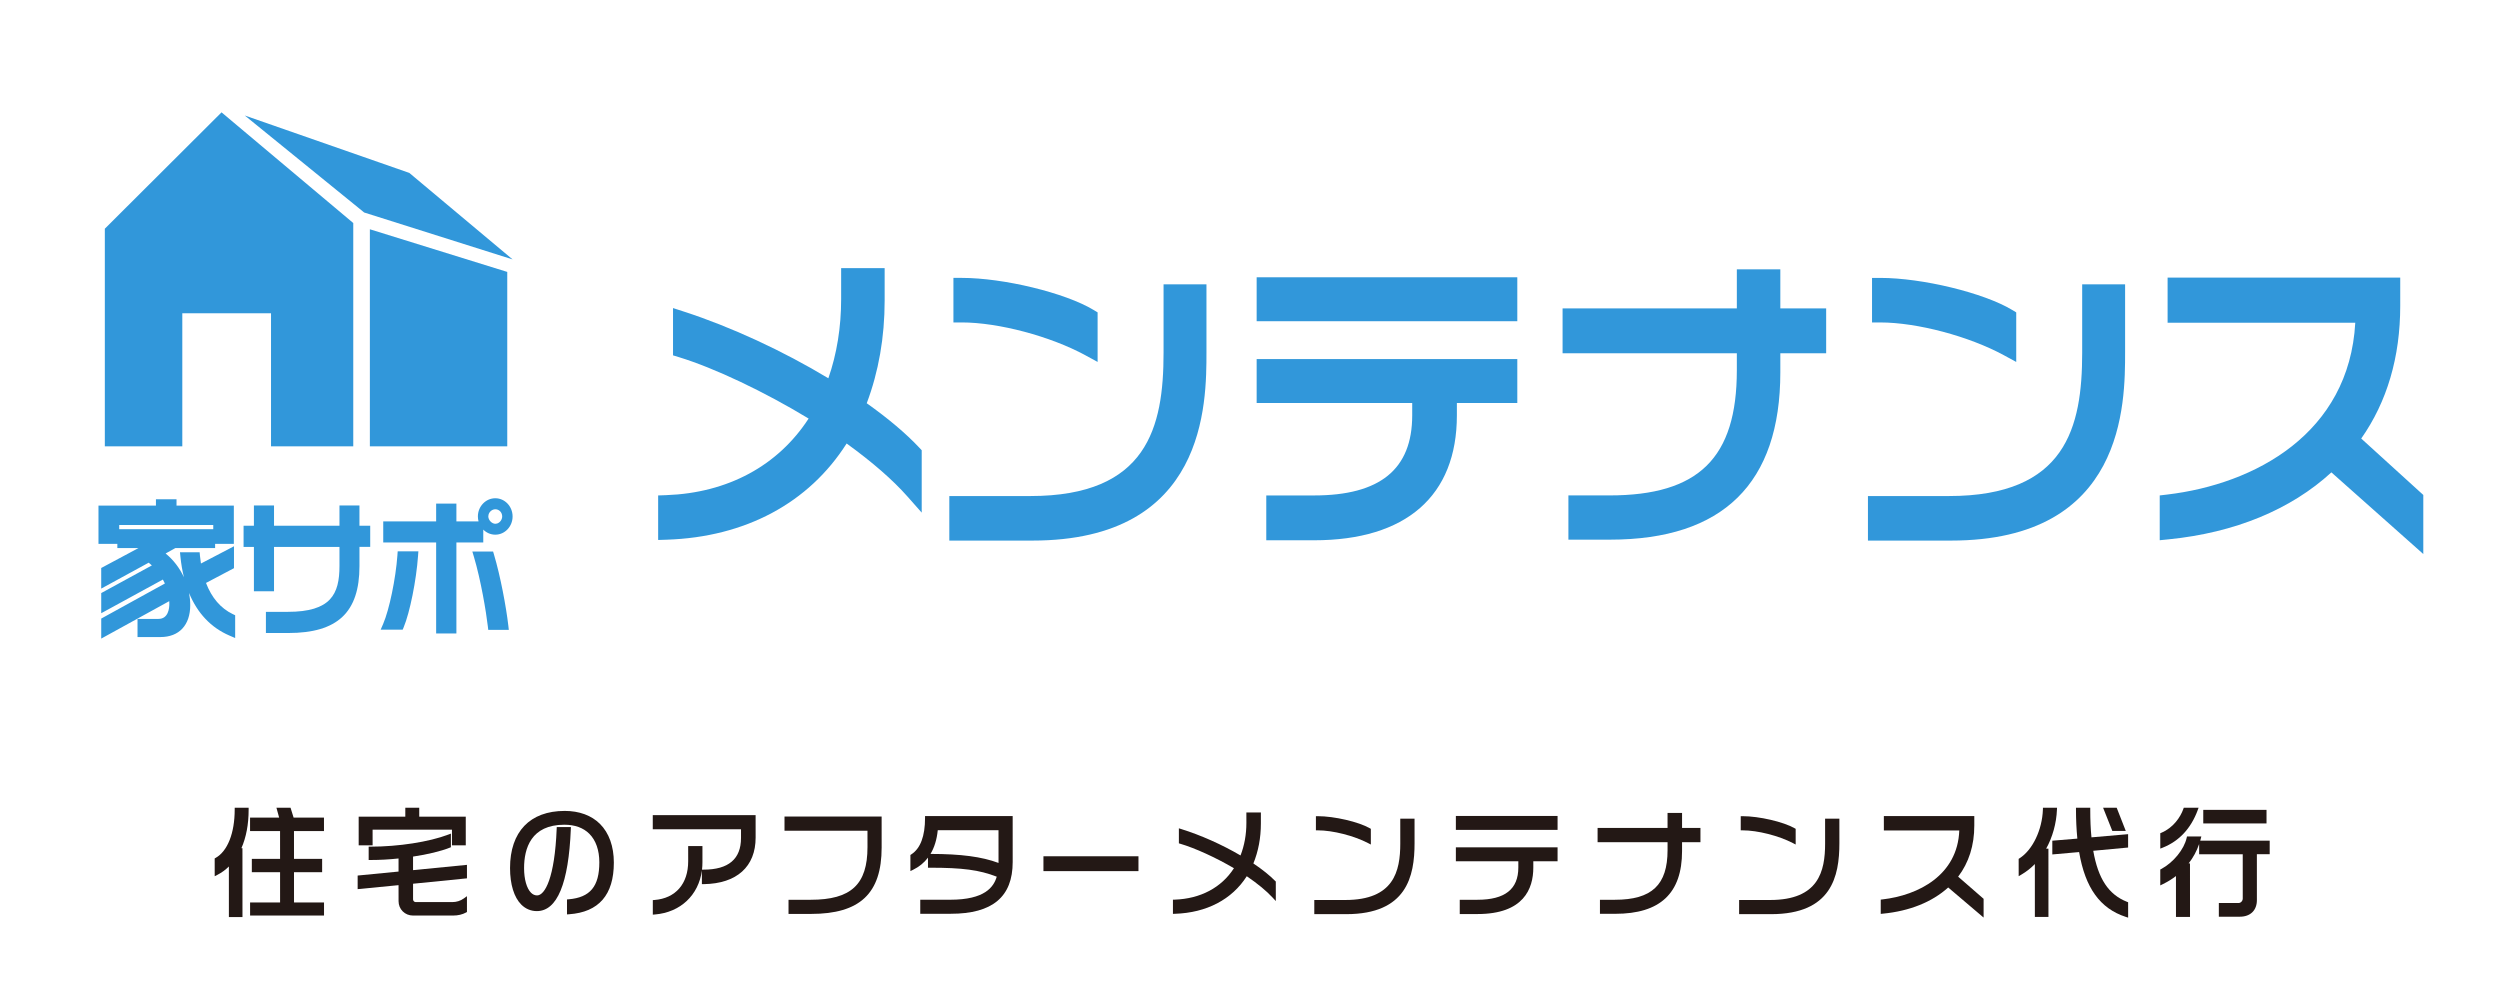
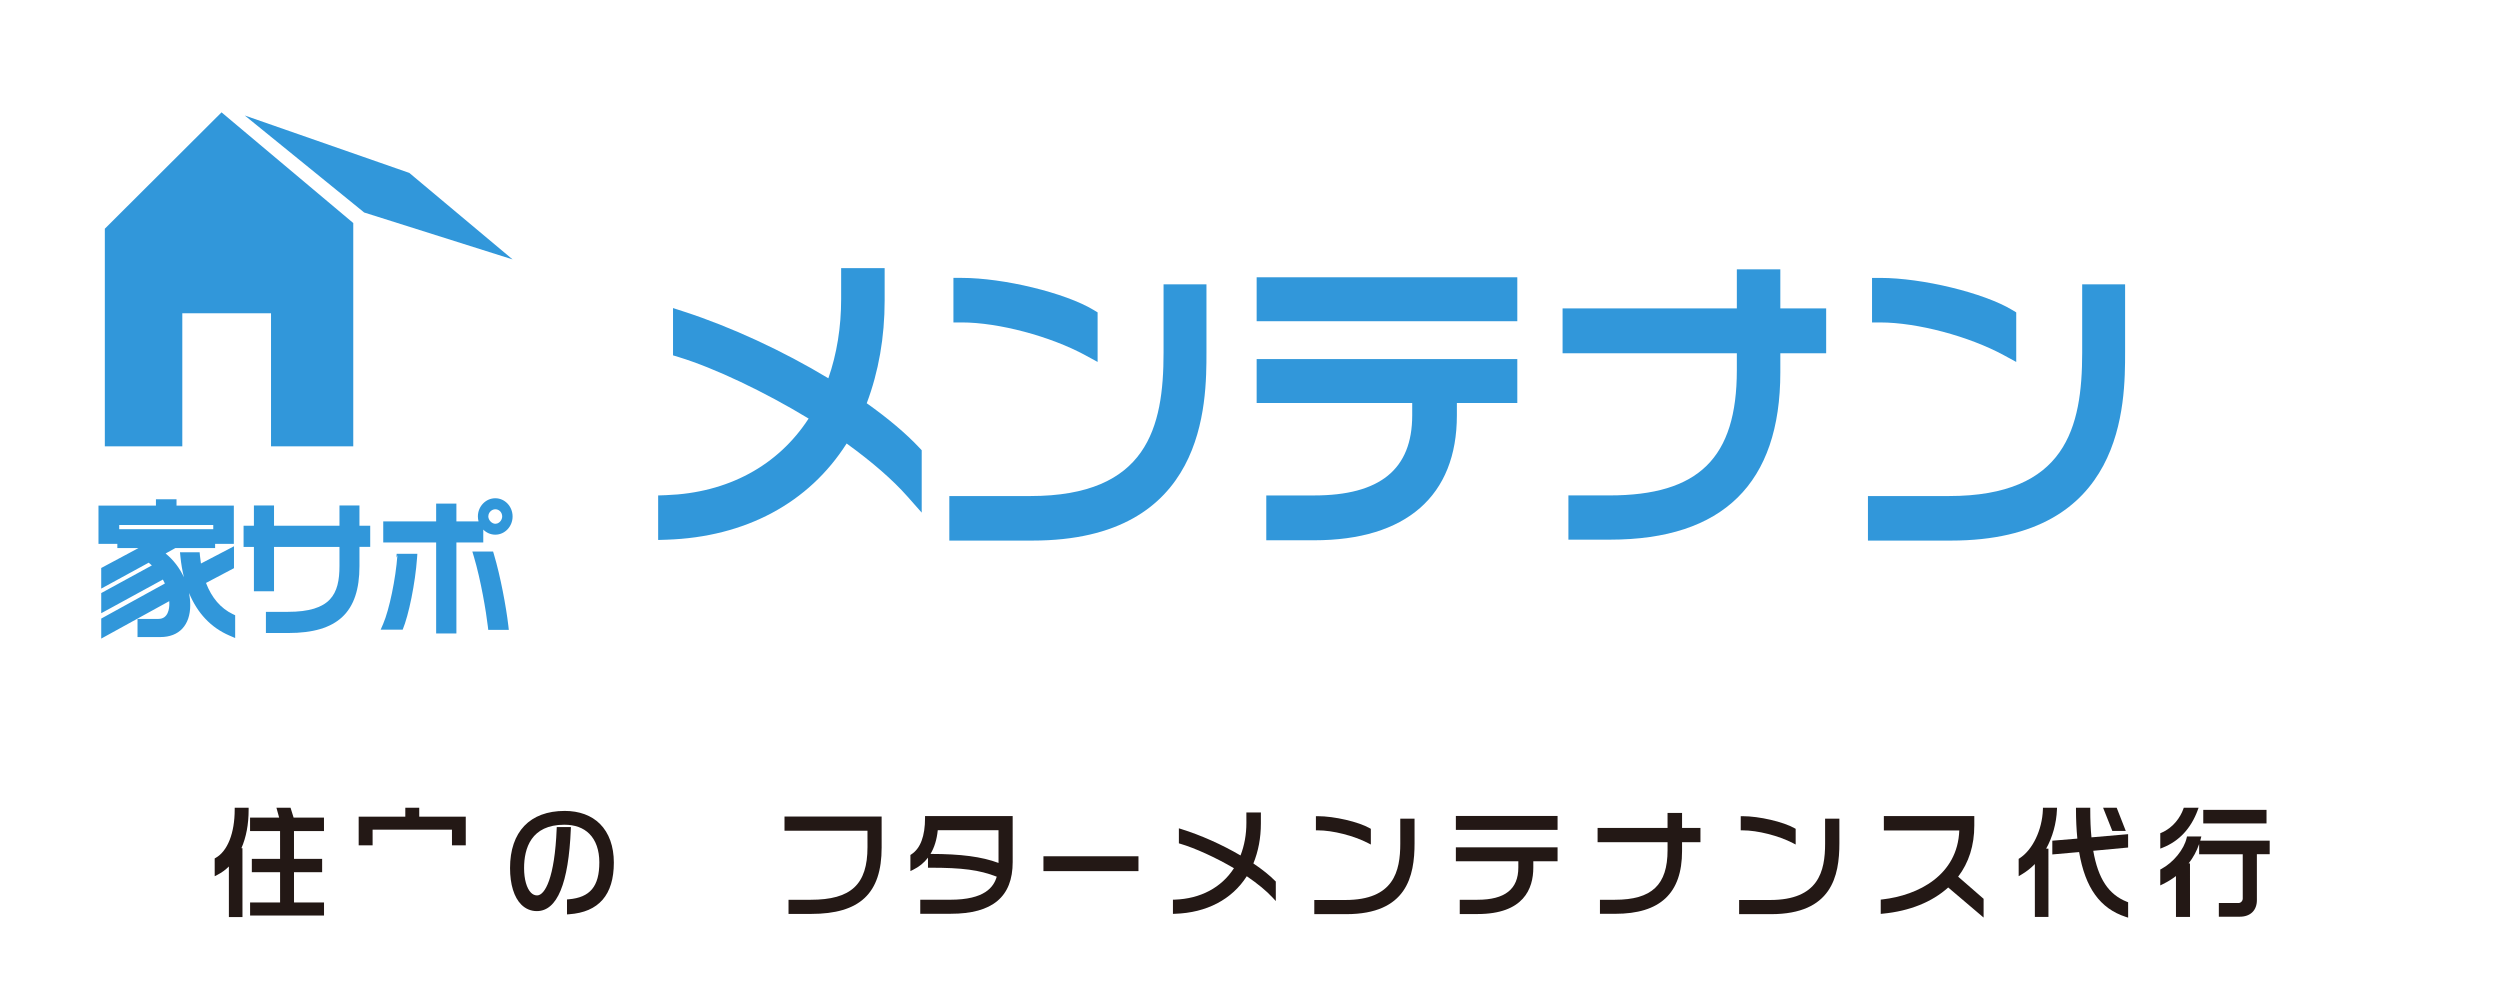
<svg xmlns="http://www.w3.org/2000/svg" id="_レイヤー_2" data-name="レイヤー 2" viewBox="0 0 180.221 72.442">
  <defs>
    <style>
      .cls-1 {
        fill: #231815;
      }

      .cls-2 {
        fill: none;
      }

      .cls-3 {
        fill: #3197da;
      }
    </style>
  </defs>
  <g id="_レイヤー_1-2" data-name="レイヤー 1">
    <g>
      <g>
        <path class="cls-3" d="M16.783,44.272c-.873-.42-1.522-1.176-1.933-2.249l2.017-1.064v-1.58l-2.381,1.244c-.031-.19-.054-.37-.07-.545l-.025-.268h-1.417l.033.325c.053.523.137,1.015.251,1.477-.307-.663-.76-1.257-1.319-1.712l.702-.391h2.866v-.301h1.35v-2.761h-4.132v-.457h-1.484v.457h-4.142v2.761h1.36v.301h1.524l-2.687,1.437v1.485l3.423-1.869c.078.064.154.13.228.198l-3.65,1.993v1.453l4.444-2.428c.051.091.099.186.145.285l-4.589,2.529v1.443l4.904-2.699c.004.065.006.131.006.195,0,.326-.076,1.085-.784,1.085h-1.51v1.308h1.656c1.342,0,2.144-.86,2.144-2.299,0-.295-.029-.59-.085-.879.599,1.458,1.583,2.502,2.912,3.071l.412.177v-1.641l-.168-.081v-0ZM8.594,37.848h6.779v.301h-6.779v-.301Z" />
        <path class="cls-3" d="M25.912,37.9v-1.464h-1.44v1.464h-4.718v-1.464h-1.45v1.464h-.745v1.526h.745v3.197h1.45v-3.197h4.718v1.375c0,2.041-.624,3.306-3.729,3.306h-1.574v1.526h1.614c3.548,0,5.13-1.487,5.13-4.822v-1.386h.775v-1.526h-.775Z" />
        <g>
-           <path class="cls-3" d="M28.65,40.021c-.124,1.704-.585,3.927-1.029,4.956l-.18.417h1.586l.074-.177c.444-1.061.909-3.373,1.036-5.152l.023-.318h-1.491s-.02.273-.02.273Z" />
+           <path class="cls-3" d="M28.65,40.021c-.124,1.704-.585,3.927-1.029,4.956l-.18.417h1.586c.444-1.061.909-3.373,1.036-5.152l.023-.318h-1.491s-.02.273-.02.273Z" />
          <path class="cls-3" d="M34.837,38.178c.226.226.532.366.869.366.687,0,1.246-.589,1.246-1.313,0-.724-.559-1.313-1.246-1.313-.693,0-1.256.589-1.256,1.313,0,.124.017.245.048.358h-1.597v-1.287h-1.46v1.287h-3.814v1.515h3.814v6.561h1.46v-6.561h1.937v-.926ZM35.219,37.096c.06-.214.262-.383.49-.384.275.002.491.227.493.515-.002.238-.162.449-.367.512-.04.012-.082.02-.125.02-.257-.002-.507-.264-.509-.533 0-.046.008-.089.019-.131v-0Z" />
          <path class="cls-3" d="M35.608,39.966l-.062-.208h-1.496l.115.384c.501,1.682.881,3.962,1.002,5.004l.03.26h1.483l-.038-.331c-.15-1.301-.563-3.533-1.034-5.109h-0Z" />
        </g>
      </g>
      <g>
        <path class="cls-1" d="M16.919,58.36c0,1.698-.514,3.001-1.377,3.486l-.066.037.001,1.283.198-.102c.301-.154.577-.355.824-.6l.001,3.647h.979l-.002-4.966h-.075c.346-.791.522-1.724.521-2.777v-.138h-1.004l0.0.13Z" />
        <polygon class="cls-1" points="21.195 65.057 21.194 62.875 23.222 62.875 23.222 61.913 21.194 61.913 21.193 59.909 23.356 59.909 23.355 58.939 21.165 58.939 20.945 58.229 19.928 58.229 20.123 58.939 18.026 58.939 18.026 59.909 20.189 59.909 20.19 61.913 18.154 61.913 18.154 62.875 20.19 62.875 20.191 65.057 18.028 65.057 18.029 66.001 23.358 66.001 23.358 65.057 21.195 65.057" />
        <polygon class="cls-1" points="25.857 60.94 26.861 60.94 26.86 59.808 32.581 59.808 32.582 60.94 33.577 60.94 33.576 58.872 30.222 58.872 30.222 58.229 29.218 58.229 29.218 58.872 25.856 58.872 25.857 60.94" />
-         <path class="cls-1" d="M33.448,64.76c-.254.182-.533.271-.853.271h-2.627c-.049,0-.097-.02-.133-.057-.037-.037-.058-.085-.058-.134l-0-1.133,3.886-.389-.001-.972-3.886.381-0-.977c1.058-.157,1.994-.384,2.647-.642l.082-.032-0-.982-.185.07c-1.392.529-3.595.871-5.613.871h-.13l0.0.961h.138c.659,0,1.352-.038,2.016-.11l0.0.944-2.948.287 0.0.98,2.948-.287.001,1.157c0,.279.106.539.298.731.196.196.46.303.744.303h2.889c.355,0,.669-.074.933-.219l.067-.037-.001-1.14-.215.155Z" />
        <path class="cls-1" d="M40.707,58.458c-2.504,0-3.94,1.501-3.939,4.118 0,1.178.288,2.113.811,2.635.307.307.694.469,1.12.469,1.466,0,2.291-1.989,2.451-5.913l.006-.144h-1.021l-.005.125c-.14,3.543-.849,4.801-1.414,4.801-.16,0-.307-.065-.436-.194-.313-.312-.5-.975-.5-1.771-0-1.428.503-3.131,2.901-3.131.763,0,1.37.22,1.804.654.47.47.719,1.181.72,2.055.001,1.737-.661,2.535-2.212,2.667l-.119.01 0,1.079.148-.011c2.143-.149,3.23-1.401,3.229-3.721-0-1.174-.346-2.139-.999-2.792-.614-.613-1.494-.937-2.545-.937Z" />
-         <path class="cls-1" d="M47.057,58.762l0,1.02h6.361l0.0.631c0,1.511-.905,2.278-2.69,2.278h-.121c.021-.174.031-.354.031-.538l-0-1.161h-1.029l.001,1.093c.001,1.63-.908,2.674-2.43,2.794l-.12.009 0,1.048.149-.012c1.847-.152,3.148-1.395,3.389-3.163l0.0.977.14-.002c2.374-.036,3.735-1.26,3.734-3.358l-.001-1.617h-7.416Z" />
        <path class="cls-1" d="M56.554,58.863s0,1.021 0,1.021h5.981l.001,1.18c.001,2.698-1.185,3.799-4.092,3.799h-1.601l0,1.02h1.625c3.52,0,5.089-1.476,5.088-4.786l-.001-2.234h-7.002Z" />
        <path class="cls-1" d="M66.685,58.829l0.0.13c.001,1.323-.334,2.21-.996,2.636l-.059.038 0,1.163.197-.097c.435-.214.792-.505,1.07-.873l0.0.726h.138c2.354,0,3.553.158,4.819.646-.221.746-.851,1.662-3.356,1.662h-2.158l0,1.012h2.2c3.004,0,4.464-1.22,4.463-3.73l-.001-3.315h-6.318ZM67.079,61.558c.281-.469.456-1.039.522-1.708h4.38l.001,2.358c-1.213-.451-2.699-.647-4.904-.65Z" />
        <rect class="cls-1" x="75.22" y="61.727" width="6.85" height="1.071" />
        <path class="cls-1" d="M91.929,63.51c-.392-.4-.922-.826-1.575-1.265.359-.882.541-1.85.541-2.88l-0-.797h-1.046l.001.747c0.0.842-.142,1.632-.423,2.353-1.334-.782-2.882-1.472-4.273-1.903l-.171-.053.001,1.084.1.029c1.058.31,2.563.997,3.869,1.764-.902,1.398-2.413,2.201-4.272,2.265l-.126.004 0,1.021.143-.005c2.28-.072,4.113-1.032,5.179-2.708.794.543,1.42,1.06,1.862,1.539l.232.251-.001-1.406-.04-.041Z" />
        <path class="cls-1" d="M100.943,59.015l.001,1.787c.001,2.016-.47,4.077-3.965,4.077h-2.234l0,1.021h2.301c4.369,0,4.928-2.734,4.927-5.115l-.001-1.769h-1.029Z" />
        <path class="cls-1" d="M94.999,59.858c1.078,0,2.604.388,3.629.922l.194.101-0-1.132-.07-.04c-.806-.464-2.564-.872-3.76-.872h-.13l0,1.021h.138Z" />
        <path class="cls-1" d="M112.283,61.085h-7.332l0,1.004h4.503l0.0.445c.001,1.567-.965,2.329-2.952,2.329h-1.271l0,1.029h1.279c3.327,0,4.024-1.821,4.024-3.35l-0-.453h1.749l-0-1.004Z" />
        <rect class="cls-1" x="104.951" y="58.821" width="7.332" height="1.004" />
        <path class="cls-1" d="M122.583,59.683h-1.326l-0-1.081h-1.046l0,1.081h-5.043l0,1.029h5.044l0.0.572c.001,2.509-1.134,3.579-3.797,3.579h-1.077l0,1.012h1.101c3.243,0,4.819-1.48,4.818-4.524l-0-.639h1.326l-0-1.029Z" />
        <path class="cls-1" d="M125.624,59.858c1.078,0,2.604.388,3.629.922l.194.101-0-1.132-.07-.04c-.806-.464-2.564-.872-3.76-.872h-.13l0,1.021h.138Z" />
        <path class="cls-1" d="M131.568,59.015l.001,1.787h-0c.001,2.016-.47,4.077-3.965,4.077h-2.234l0,1.021h2.301c4.369,0,4.928-2.734,4.927-5.115l-.001-1.769h-1.029Z" />
        <path class="cls-1" d="M141.159,63.199c.774-1.016,1.166-2.257,1.165-3.69l-0-.679h-6.52l.001,1.037h5.437c-.12,3.212-2.93,4.674-5.548,4.971l-.115.013 0,1.029.151-.015c1.926-.185,3.552-.838,4.712-1.889l2.553,2.17-0-1.352-1.835-1.596Z" />
        <polygon class="cls-1" points="153.244 59.901 152.589 58.229 151.609 58.229 152.274 59.901 153.244 59.901" />
        <path class="cls-1" d="M147.505,61.178c.462-.836.736-1.822.777-2.805h-0l.006-.144h-1.014l-.004.126c-.05,1.472-.744,2.919-1.688,3.52l-.06.038.001,1.25.205-.12c.347-.203.669-.456.961-.755l.001,3.814h.979l-.002-4.924h-.161Z" />
        <path class="cls-1" d="M153.325,65.007c-1.323-.524-2.074-1.66-2.426-3.675l2.513-.235-0-.963-2.642.229c-.059-.592-.087-1.247-.087-1.996v-0l0-.138h-1.029v.13c0.0.715.033,1.419.098,2.095l-1.804.151 0.0.99,1.932-.171c.44,2.582,1.51,4.068,3.361,4.672l.173.056-.001-1.11-.088-.035Z" />
        <rect class="cls-1" x="158.83" y="58.382" width="4.56" height=".978" />
        <path class="cls-1" d="M163.619,61.582l-0-.978h-5.008c.013-.044.025-.088.036-.133l.044-.172h-1.035l-.023.101c-.187.833-.958,1.778-1.835,2.246l-.068.036 0,1.145.196-.096c.341-.168.655-.361.935-.578l.001,2.948h1.012l-.002-3.859h-.098c.329-.419.583-.887.758-1.397l0.0.736h3.143l.001,3.19c0.0.177-.141.327-.309.327h-1.415l0.0.986h1.515c.758,0,1.229-.458,1.228-1.195l-.001-3.309h.921Z" />
        <path class="cls-1" d="M158.423,58.414l.069-.184h-1.069l-.03.087c-.208.596-.733,1.359-1.583,1.715l-.079.033.001,1.111.188-.075c1.175-.472,2.017-1.375,2.505-2.686Z" />
      </g>
      <path class="cls-3" d="M66.273,32.274c-.955-1.018-2.23-2.096-3.791-3.205.856-2.272,1.291-4.758,1.291-7.397v-2.342h-3.136v2.232c0,2.034-.31,3.951-.922,5.708-3.271-1.974-7.029-3.712-10.42-4.81l-.778-.252v3.409l.432.132c2.554.781,6.164,2.495,9.343,4.425-2.213,3.407-5.835,5.361-10.268,5.521l-.579.021v3.21l.619-.02c5.665-.187,10.244-2.643,12.969-6.935,1.854,1.343,3.323,2.622,4.372,3.808l1.04,1.175v-4.496l-.171-.183h0Z" />
      <g>
        <path class="cls-3" d="M78.248,25.614l.877.478v-3.573l-.301-.181c-2.039-1.228-6.475-2.305-9.493-2.305h-.6v3.211h.6c2.648,0,6.398.997,8.917,2.37Z" />
        <path class="cls-3" d="M83.879,20.496v4.937c0,5.363-1.163,10.326-9.604,10.326h-5.84v3.211h5.986c12.551,0,12.551-9.883,12.551-13.603v-4.871h-3.094Z" />
      </g>
      <g>
        <rect class="cls-3" x="90.59" y="19.989" width="18.79" height="3.167" />
        <path class="cls-3" d="M90.59,29.051h11.214v.891c0,3.885-2.315,5.774-7.079,5.774h-3.441v3.232h3.441c6.641,0,10.299-3.198,10.299-9.006v-.891h4.356v-3.167h-18.79s0,3.167,0,3.167Z" />
      </g>
      <path class="cls-3" d="M128.341,22.233v-2.815h-3.135v2.815h-12.562v3.232h12.562v1.221c0,6.328-2.747,9.028-9.185,9.028h-2.957v3.189h2.999c8.147,0,12.278-4.059,12.278-12.063v-1.375h3.304v-3.232h-3.304Z" />
      <g>
        <path class="cls-3" d="M144.47,25.615l.877.478v-3.573l-.3-.181c-2.04-1.228-6.476-2.305-9.495-2.305h-.6v3.211h.6c2.648,0,6.398.997,8.918,2.37h0Z" />
        <path class="cls-3" d="M150.101,20.496v4.937c0,5.363-1.163,10.326-9.605,10.326h-5.839v3.211h5.987c12.551,0,12.551-9.883,12.551-13.603v-4.871h-3.094Z" />
      </g>
-       <path class="cls-3" d="M170.217,31.614c1.866-2.658,2.812-5.873,2.812-9.569v-2.034h-16.77v3.255h13.529c-.44,7.985-7.232,11.636-13.564,12.386l-.533.063v3.229l.657-.066c4.76-.477,8.797-2.143,11.718-4.826l6.626,5.887v-4.258l-4.475-4.068h0Z" />
      <polygon class="cls-3" points="29.507 12.465 17.645 8.326 26.254 15.319 36.952 18.701 29.507 12.465" />
-       <polygon class="cls-3" points="36.567 32.174 36.567 19.602 26.663 16.528 26.663 32.174 36.567 32.174" />
      <polygon class="cls-3" points="15.97 8.099 7.557 16.487 7.557 32.174 13.142 32.174 13.142 22.582 19.537 22.582 19.537 32.174 25.466 32.174 25.466 16.078 15.97 8.099" />
      <rect class="cls-2" width="180.221" height="72.442" />
    </g>
  </g>
</svg>